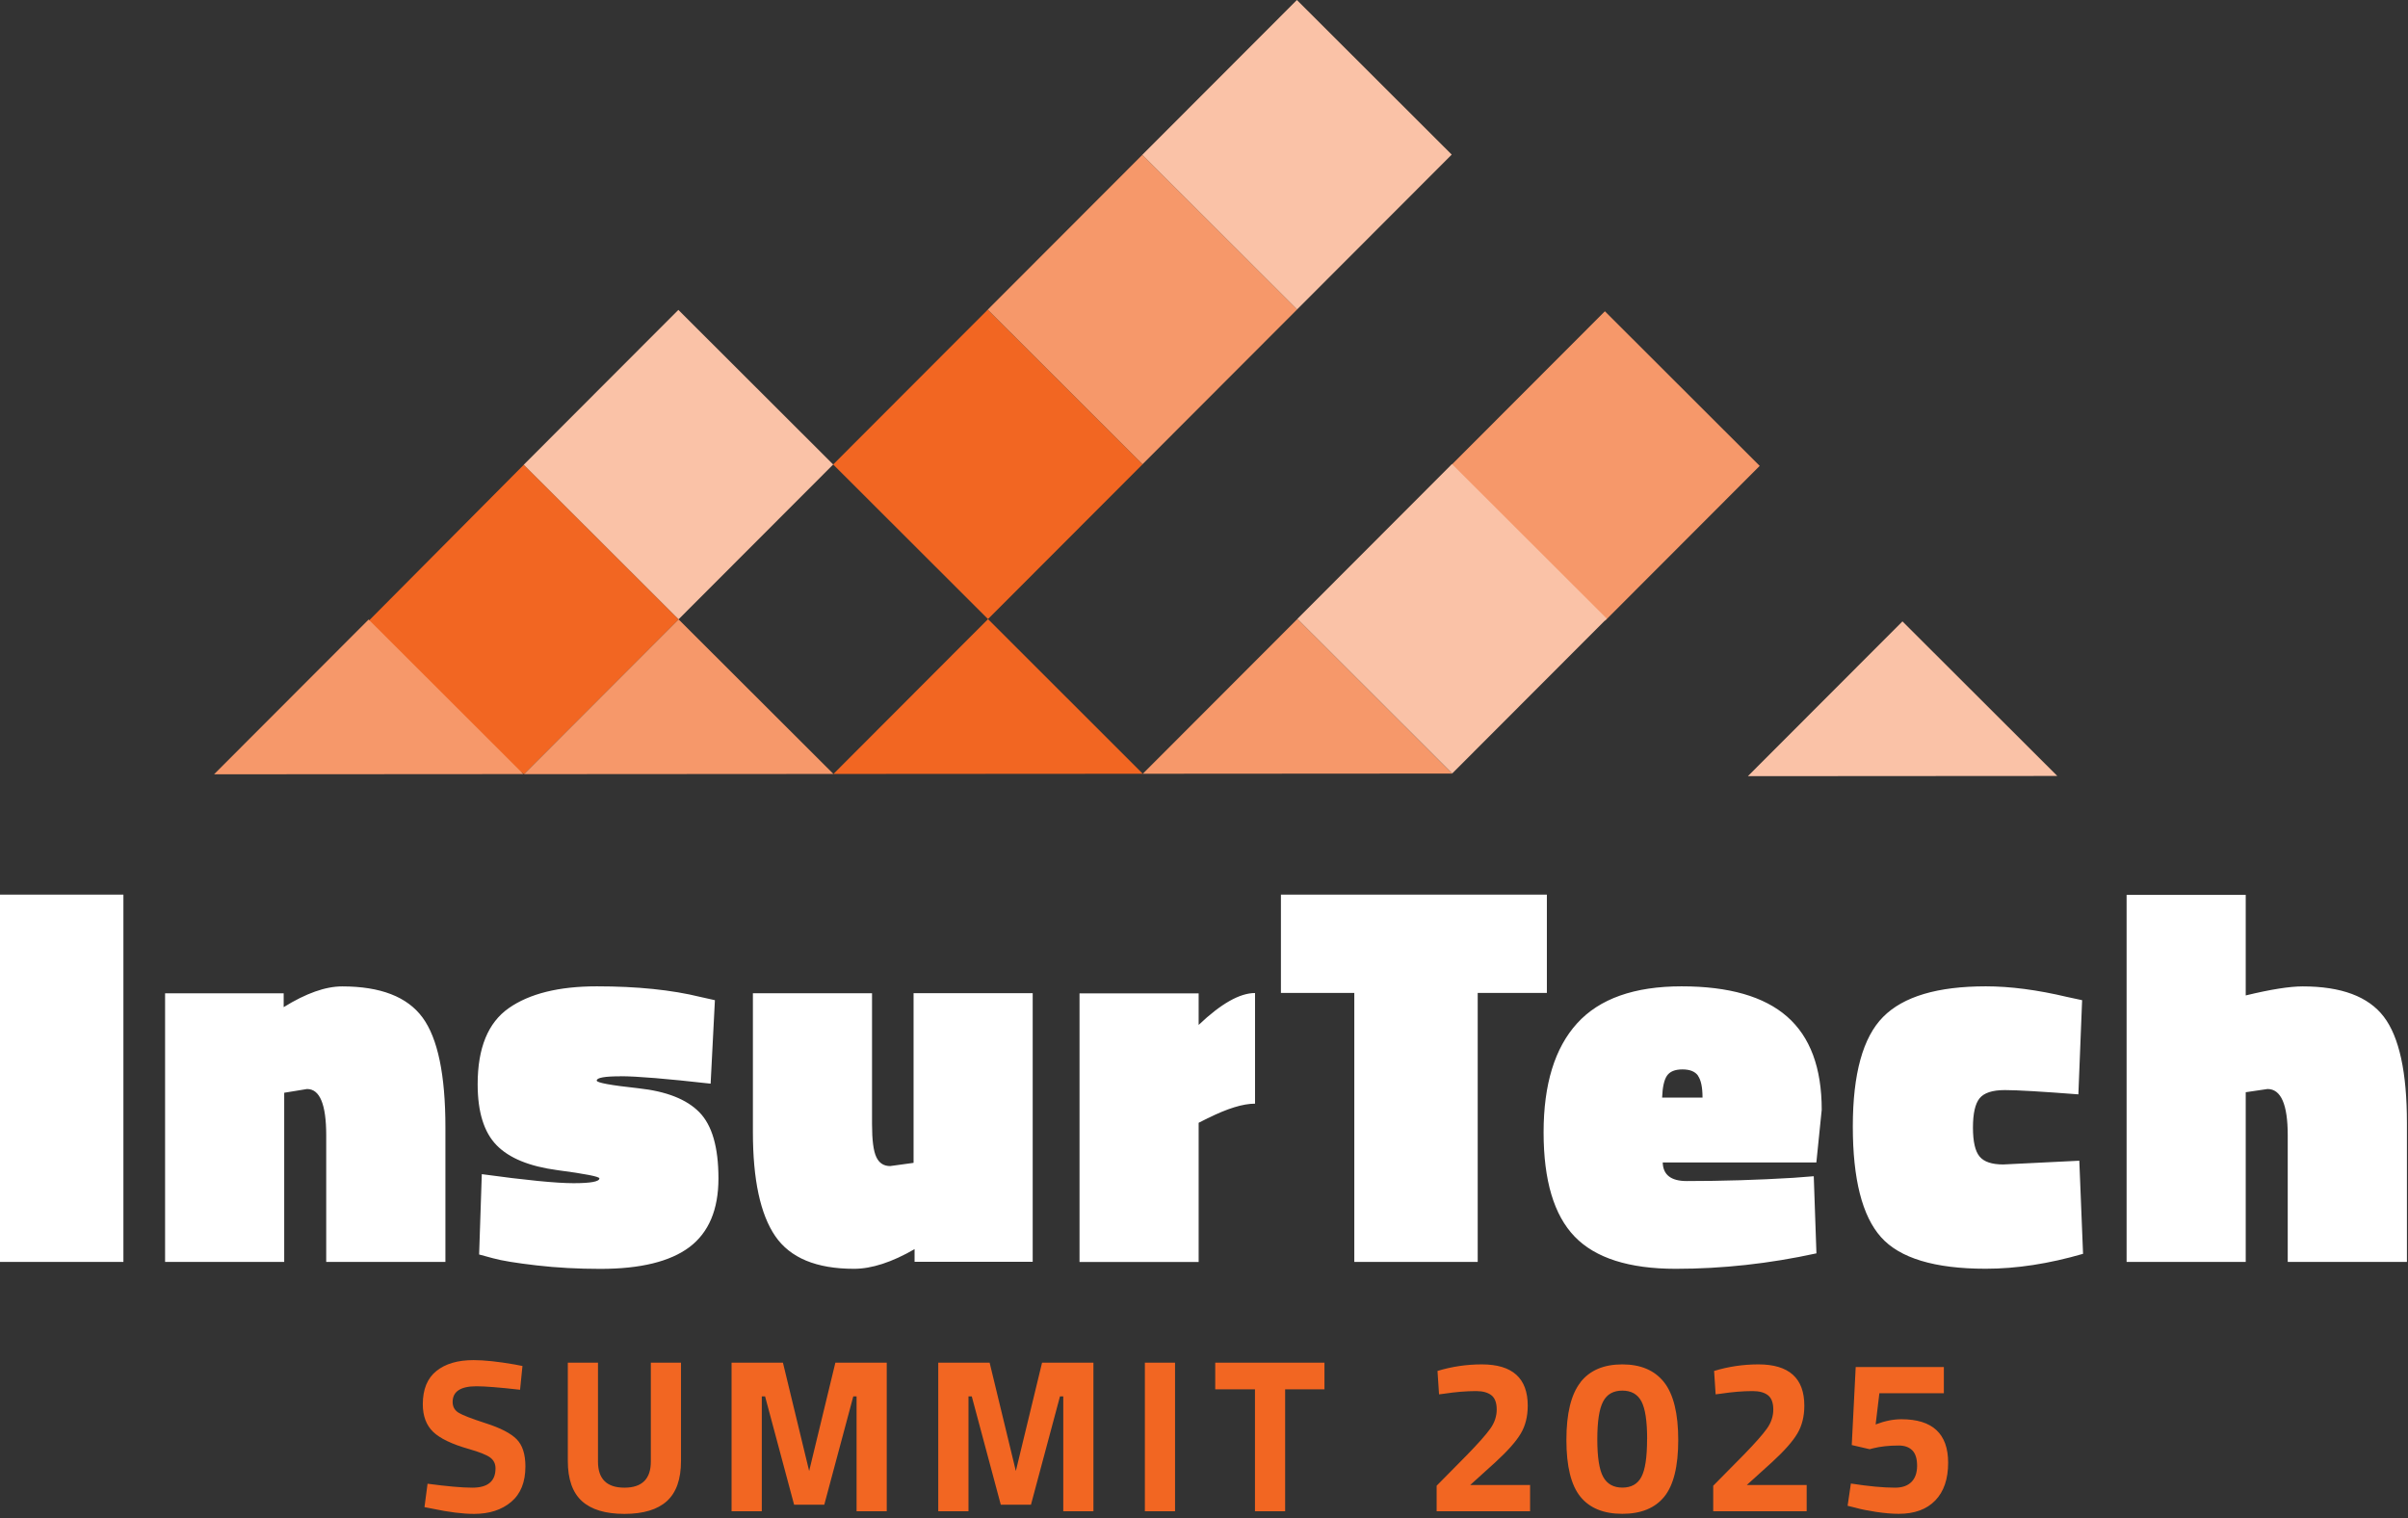
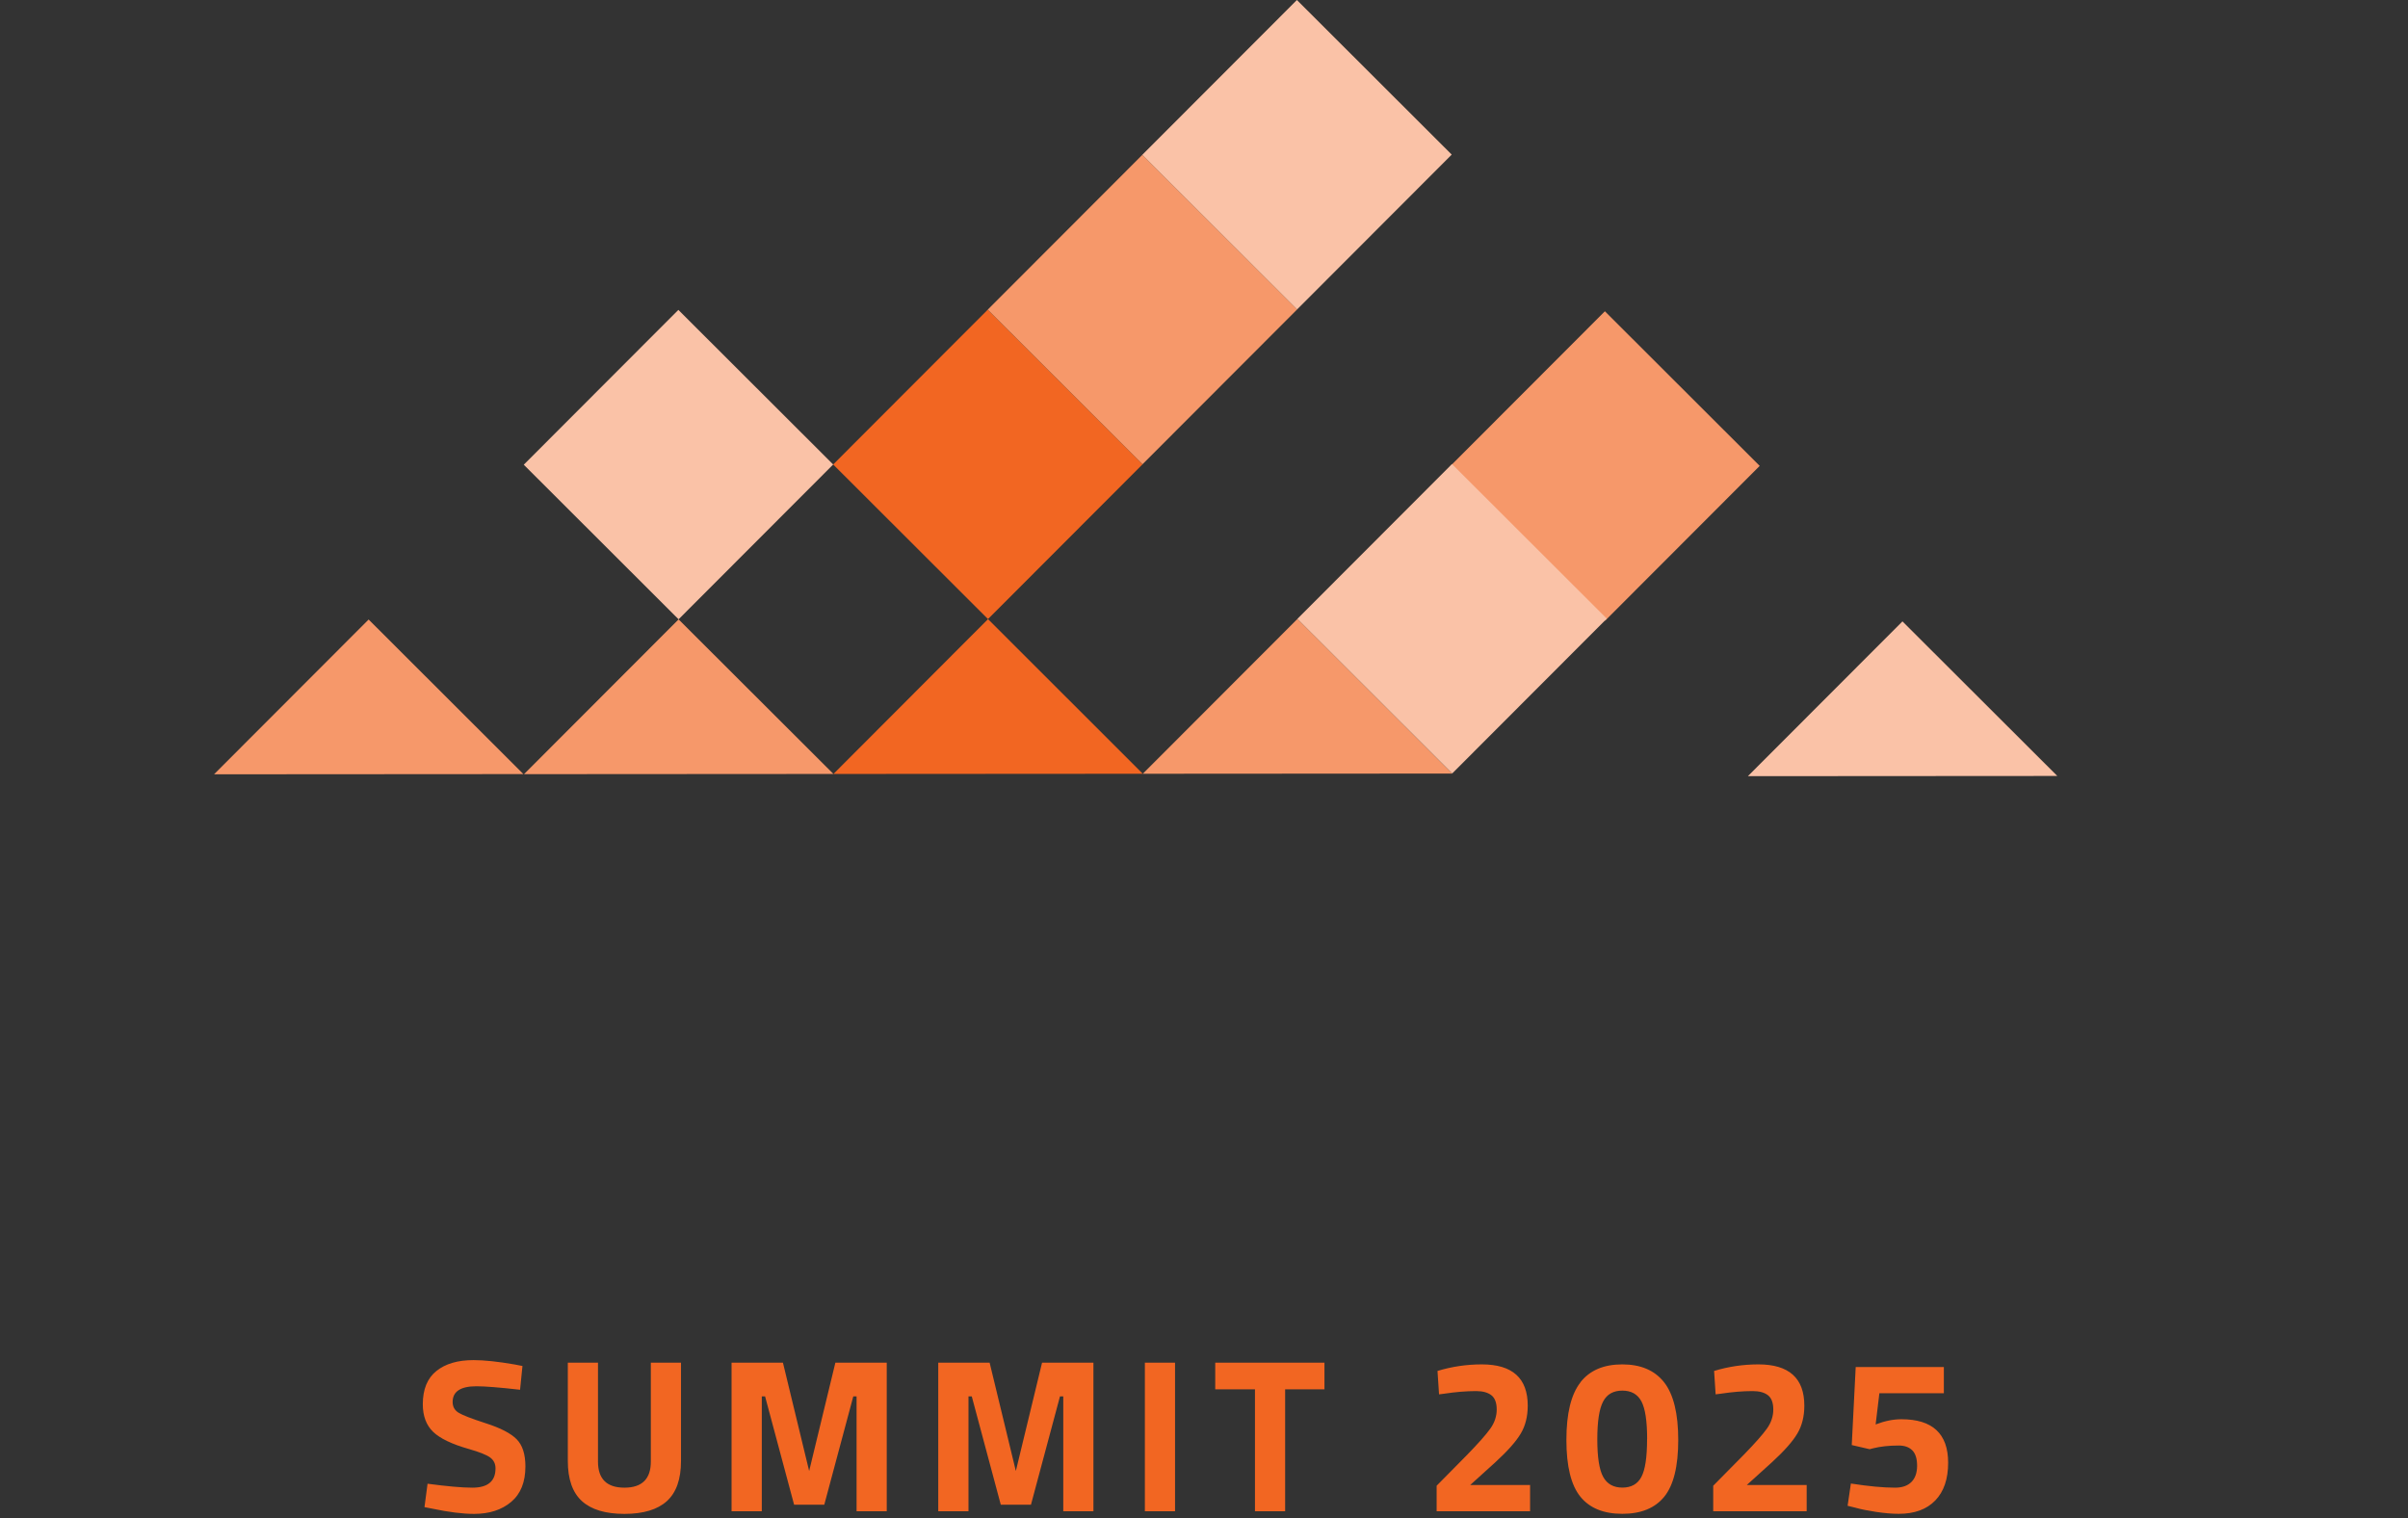
<svg xmlns="http://www.w3.org/2000/svg" width="360px" height="227px" viewBox="0 0 360 227" version="1.1">
  <rect x="0" y="0" width="360" height="227" fill="#333333" stroke="none" />
  <title>ivs-2025-logo-white</title>
  <g id="Page-1" stroke="none" stroke-width="1" fill="none" fill-rule="evenodd">
    <g id="ivs-2025-logo-white">
-       <path d="M77.73,207.769 C74.66,207.419 72.49,207.249 71.23,207.249 C68.86,207.249 67.67,208.029 67.67,209.599 C67.67,210.299 67.96,210.829 68.55,211.199 C69.14,211.569 70.52,212.099 72.68,212.799 C74.85,213.499 76.37,214.289 77.24,215.169 C78.11,216.049 78.55,217.409 78.55,219.239 C78.55,221.569 77.84,223.339 76.43,224.529 C75.01,225.729 73.16,226.329 70.88,226.329 C69.18,226.329 67.1,226.069 64.64,225.549 L63.46,225.319 L63.92,221.819 C66.84,222.209 69.07,222.409 70.62,222.409 C72.93,222.409 74.08,221.449 74.08,219.529 C74.08,218.829 73.81,218.289 73.28,217.899 C72.75,217.509 71.68,217.079 70.1,216.629 C67.57,215.909 65.79,215.059 64.76,214.069 C63.73,213.079 63.21,211.699 63.21,209.939 C63.21,207.719 63.88,206.059 65.24,204.969 C66.59,203.879 68.44,203.339 70.79,203.339 C72.4,203.339 74.45,203.559 76.93,203.989 L78.11,204.219 L77.75,207.779 L77.75,207.779 L77.73,207.769 Z M89.4,218.519 C89.4,221.109 90.72,222.409 93.35,222.409 C95.98,222.409 97.3,221.109 97.3,218.519 L97.3,203.719 L101.81,203.719 L101.81,218.419 C101.81,221.139 101.11,223.139 99.7,224.419 C98.3,225.689 96.18,226.329 93.35,226.329 C90.52,226.329 88.4,225.689 87,224.419 C85.6,223.149 84.89,221.149 84.89,218.419 L84.89,203.719 L89.4,203.719 L89.4,218.519 L89.4,218.519 Z M109.37,225.939 L109.37,203.719 L117.05,203.719 L120.97,219.919 L124.89,203.719 L132.57,203.719 L132.57,225.939 L128.06,225.939 L128.06,208.759 L127.57,208.759 L123.23,224.959 L118.72,224.959 L114.38,208.759 L113.89,208.759 L113.89,225.939 L109.38,225.939 L109.37,225.939 Z M140.27,225.939 L140.27,203.719 L147.95,203.719 L151.87,219.919 L155.79,203.719 L163.47,203.719 L163.47,225.939 L158.96,225.939 L158.96,208.759 L158.47,208.759 L154.13,224.959 L149.62,224.959 L145.28,208.759 L144.79,208.759 L144.79,225.939 L140.28,225.939 L140.27,225.939 Z M171.16,225.939 L171.16,203.719 L175.67,203.719 L175.67,225.939 L171.16,225.939 Z M181.68,207.709 L181.68,203.719 L198.01,203.719 L198.01,207.709 L192.13,207.709 L192.13,225.939 L187.62,225.939 L187.62,207.709 L181.67,207.709 L181.68,207.709 Z M228.76,225.939 L214.78,225.939 L214.78,222.119 L219.39,217.449 C221.02,215.769 222.16,214.489 222.8,213.589 C223.44,212.699 223.76,211.739 223.76,210.729 C223.76,209.719 223.49,208.999 222.96,208.589 C222.43,208.179 221.67,207.969 220.69,207.969 C219.23,207.969 217.64,208.099 215.92,208.359 L215.14,208.459 L214.91,204.959 C217.04,204.309 219.25,203.979 221.54,203.979 C226.11,203.979 228.4,206.039 228.4,210.149 C228.4,211.759 228.05,213.159 227.35,214.329 C226.65,215.509 225.39,216.929 223.56,218.609 L219.8,222.009 L228.75,222.009 L228.75,225.929 L228.76,225.939 Z M236.27,206.659 C237.67,204.869 239.76,203.979 242.53,203.979 C245.3,203.979 247.38,204.869 248.79,206.659 C250.19,208.449 250.9,211.319 250.9,215.269 C250.9,219.219 250.2,222.049 248.81,223.759 C247.42,225.469 245.33,226.319 242.54,226.319 C239.75,226.319 237.66,225.469 236.27,223.759 C234.88,222.049 234.18,219.219 234.18,215.269 C234.18,211.319 234.88,208.449 236.29,206.659 L236.27,206.659 Z M246.25,215.169 C246.25,212.479 245.97,210.599 245.4,209.519 C244.83,208.439 243.88,207.899 242.54,207.899 C241.2,207.899 240.24,208.439 239.67,209.529 C239.09,210.619 238.8,212.499 238.8,215.179 C238.8,217.859 239.09,219.729 239.68,220.799 C240.27,221.869 241.23,222.399 242.55,222.399 C243.87,222.399 244.83,221.869 245.39,220.799 C245.96,219.729 246.24,217.849 246.24,215.159 L246.25,215.169 Z M270.11,225.939 L256.13,225.939 L256.13,222.119 L260.74,217.449 C262.37,215.769 263.51,214.489 264.15,213.589 C264.79,212.699 265.11,211.739 265.11,210.729 C265.11,209.719 264.84,208.999 264.31,208.589 C263.78,208.179 263.02,207.969 262.04,207.969 C260.58,207.969 258.99,208.099 257.27,208.359 L256.49,208.459 L256.26,204.959 C258.39,204.309 260.6,203.979 262.89,203.979 C267.46,203.979 269.75,206.039 269.75,210.149 C269.75,211.759 269.4,213.159 268.7,214.329 C268,215.509 266.74,216.929 264.91,218.609 L261.15,222.009 L270.1,222.009 L270.1,225.929 L270.11,225.939 Z M290.61,204.369 L290.61,208.289 L280.97,208.289 L280.41,212.959 C281.76,212.439 283.04,212.179 284.26,212.179 C288.92,212.179 291.25,214.349 291.25,218.679 C291.25,221.119 290.61,222.999 289.32,224.329 C288.03,225.659 286.22,226.319 283.86,226.319 C282.86,226.319 281.72,226.219 280.45,226.029 C279.18,225.829 278.16,225.629 277.4,225.409 L276.22,225.119 L276.71,221.789 C279.34,222.199 281.54,222.409 283.31,222.409 C284.38,222.409 285.19,222.129 285.76,221.559 C286.33,220.989 286.61,220.179 286.61,219.129 C286.61,218.079 286.37,217.309 285.89,216.829 C285.41,216.349 284.74,216.109 283.86,216.109 C282.4,216.109 281.12,216.249 280.01,216.529 L279.52,216.659 L276.84,216.039 L277.43,204.379 L290.59,204.379 L290.61,204.369 Z" id="Summit-2025" fill="#F26622" />
-       <path d="M342.02,188.659 L342.02,169.729 C342.02,165.119 341.01,162.809 339,162.809 L335.74,163.289 L335.74,188.659 L317.93,188.659 L317.93,133.789 L335.74,133.789 L335.74,148.819 C339.45,147.919 342.29,147.469 344.25,147.469 C350.03,147.469 354.07,148.979 356.38,151.999 C358.69,155.019 359.84,160.319 359.84,167.899 L359.84,188.659 L342.03,188.659 L342.02,188.659 Z M299.73,162.969 C297.87,162.969 296.62,163.379 295.95,164.199 C295.29,165.019 294.96,166.479 294.96,168.569 C294.96,170.659 295.29,172.109 295.95,172.899 C296.61,173.699 297.79,174.089 299.49,174.089 L310.86,173.529 L311.42,187.449 C306.33,188.929 301.48,189.679 296.87,189.679 C289.24,189.679 284.01,188.099 281.21,184.949 C278.4,181.799 277,176.279 277,168.409 C277,160.539 278.51,155.079 281.53,152.029 C284.55,148.979 289.67,147.459 296.88,147.459 C300.54,147.459 304.59,147.989 309.05,149.049 L311.28,149.529 L310.72,163.609 C305.26,163.189 301.6,162.969 299.75,162.969 L299.73,162.969 Z M253.87,160.829 C253.42,160.189 252.64,159.879 251.52,159.879 C250.4,159.879 249.64,160.199 249.21,160.829 C248.78,161.469 248.55,162.549 248.49,164.089 L254.53,164.089 C254.53,162.549 254.3,161.469 253.85,160.829 L253.87,160.829 Z M271.56,173.789 L248.58,173.789 C248.63,175.649 249.83,176.569 252.16,176.569 C257.46,176.569 262.76,176.409 268.06,176.089 L271.16,175.849 L271.56,187.379 C264.51,188.919 257.5,189.689 250.53,189.689 C243.56,189.689 238.52,188.089 235.42,184.879 C232.32,181.669 230.77,176.479 230.77,169.289 C230.77,162.099 232.44,156.669 235.78,152.989 C239.12,149.309 244.33,147.459 251.4,147.459 C258.47,147.459 263.74,148.969 267.18,151.989 C270.63,155.009 272.35,159.649 272.35,165.909 L271.55,173.779 L271.56,173.789 Z M220.92,148.449 L220.92,188.659 L202.47,188.659 L202.47,148.449 L191.5,148.449 L191.5,133.749 L231.26,133.749 L231.26,148.449 L220.92,148.449 Z M180.63,167.139 L179.2,167.859 L179.2,188.669 L161.39,188.669 L161.39,148.509 L179.2,148.509 L179.2,153.229 C182.54,150.049 185.35,148.459 187.63,148.459 L187.63,164.999 C185.83,164.999 183.5,165.719 180.63,167.149 L180.63,167.139 Z M136.73,188.659 L136.73,186.749 C133.34,188.709 130.32,189.689 127.67,189.689 C122.05,189.689 118.13,188.059 115.9,184.799 C113.67,181.539 112.56,176.359 112.56,169.249 L112.56,148.489 L130.37,148.489 L130.37,168.049 C130.37,170.439 130.58,172.079 131.01,172.979 C131.43,173.879 132.12,174.329 133.08,174.329 L136.58,173.849 L136.58,148.479 L154.39,148.479 L154.39,188.639 L136.74,188.639 L136.73,188.659 Z M92.79,160.909 C90.4,160.909 89.21,161.119 89.21,161.549 C89.21,161.869 91.29,162.249 95.45,162.699 C99.61,163.149 102.65,164.339 104.55,166.279 C106.46,168.219 107.41,171.519 107.41,176.179 C107.41,180.839 105.96,184.259 103.08,186.439 C100.19,188.609 95.75,189.699 89.76,189.699 C86.42,189.699 83.24,189.529 80.22,189.179 C77.2,188.829 75.02,188.479 73.7,188.109 L71.63,187.549 L72.03,175.539 C78.6,176.439 83.17,176.889 85.75,176.889 C88.33,176.889 89.61,176.649 89.61,176.169 C89.61,175.909 87.51,175.489 83.33,174.939 C79.14,174.379 76.11,173.139 74.23,171.199 C72.35,169.269 71.41,166.229 71.41,162.089 C71.41,156.679 72.96,152.889 76.06,150.719 C79.16,148.549 83.55,147.459 89.22,147.459 C95.26,147.459 100.43,147.989 104.73,149.049 L106.88,149.529 L106.24,162.009 C99.67,161.269 95.19,160.899 92.8,160.899 L92.79,160.909 Z M48.77,188.659 L48.77,169.729 C48.77,165.119 47.82,162.809 45.91,162.809 L42.49,163.369 L42.49,188.659 L24.68,188.659 L24.68,148.499 L42.41,148.499 L42.41,150.569 C45.75,148.499 48.66,147.469 51.16,147.469 C56.88,147.469 60.89,149.019 63.17,152.119 C65.45,155.219 66.59,160.699 66.59,168.539 L66.59,188.659 L48.78,188.659 L48.77,188.659 Z M0,188.659 L0,133.749 L18.45,133.749 L18.45,188.659 L0,188.659 Z" id="Insurtech" fill="#FFFFFF" />
+       <path d="M77.73,207.769 C74.66,207.419 72.49,207.249 71.23,207.249 C68.86,207.249 67.67,208.029 67.67,209.599 C67.67,210.299 67.96,210.829 68.55,211.199 C69.14,211.569 70.52,212.099 72.68,212.799 C74.85,213.499 76.37,214.289 77.24,215.169 C78.11,216.049 78.55,217.409 78.55,219.239 C78.55,221.569 77.84,223.339 76.43,224.529 C75.01,225.729 73.16,226.329 70.88,226.329 C69.18,226.329 67.1,226.069 64.64,225.549 L63.46,225.319 L63.92,221.819 C66.84,222.209 69.07,222.409 70.62,222.409 C72.93,222.409 74.08,221.449 74.08,219.529 C74.08,218.829 73.81,218.289 73.28,217.899 C72.75,217.509 71.68,217.079 70.1,216.629 C67.57,215.909 65.79,215.059 64.76,214.069 C63.73,213.079 63.21,211.699 63.21,209.939 C63.21,207.719 63.88,206.059 65.24,204.969 C66.59,203.879 68.44,203.339 70.79,203.339 C72.4,203.339 74.45,203.559 76.93,203.989 L78.11,204.219 L77.75,207.779 L77.75,207.779 L77.73,207.769 Z M89.4,218.519 C89.4,221.109 90.72,222.409 93.35,222.409 C95.98,222.409 97.3,221.109 97.3,218.519 L97.3,203.719 L101.81,203.719 L101.81,218.419 C101.81,221.139 101.11,223.139 99.7,224.419 C98.3,225.689 96.18,226.329 93.35,226.329 C90.52,226.329 88.4,225.689 87,224.419 C85.6,223.149 84.89,221.149 84.89,218.419 L84.89,203.719 L89.4,203.719 L89.4,218.519 L89.4,218.519 Z M109.37,225.939 L109.37,203.719 L117.05,203.719 L120.97,219.919 L124.89,203.719 L132.57,203.719 L132.57,225.939 L128.06,225.939 L128.06,208.759 L127.57,208.759 L123.23,224.959 L118.72,224.959 L114.38,208.759 L113.89,208.759 L113.89,225.939 L109.38,225.939 L109.37,225.939 Z M140.27,225.939 L140.27,203.719 L147.95,203.719 L151.87,219.919 L155.79,203.719 L163.47,203.719 L163.47,225.939 L158.96,225.939 L158.96,208.759 L158.47,208.759 L154.13,224.959 L149.62,224.959 L145.28,208.759 L144.79,208.759 L144.79,225.939 L140.28,225.939 Z M171.16,225.939 L171.16,203.719 L175.67,203.719 L175.67,225.939 L171.16,225.939 Z M181.68,207.709 L181.68,203.719 L198.01,203.719 L198.01,207.709 L192.13,207.709 L192.13,225.939 L187.62,225.939 L187.62,207.709 L181.67,207.709 L181.68,207.709 Z M228.76,225.939 L214.78,225.939 L214.78,222.119 L219.39,217.449 C221.02,215.769 222.16,214.489 222.8,213.589 C223.44,212.699 223.76,211.739 223.76,210.729 C223.76,209.719 223.49,208.999 222.96,208.589 C222.43,208.179 221.67,207.969 220.69,207.969 C219.23,207.969 217.64,208.099 215.92,208.359 L215.14,208.459 L214.91,204.959 C217.04,204.309 219.25,203.979 221.54,203.979 C226.11,203.979 228.4,206.039 228.4,210.149 C228.4,211.759 228.05,213.159 227.35,214.329 C226.65,215.509 225.39,216.929 223.56,218.609 L219.8,222.009 L228.75,222.009 L228.75,225.929 L228.76,225.939 Z M236.27,206.659 C237.67,204.869 239.76,203.979 242.53,203.979 C245.3,203.979 247.38,204.869 248.79,206.659 C250.19,208.449 250.9,211.319 250.9,215.269 C250.9,219.219 250.2,222.049 248.81,223.759 C247.42,225.469 245.33,226.319 242.54,226.319 C239.75,226.319 237.66,225.469 236.27,223.759 C234.88,222.049 234.18,219.219 234.18,215.269 C234.18,211.319 234.88,208.449 236.29,206.659 L236.27,206.659 Z M246.25,215.169 C246.25,212.479 245.97,210.599 245.4,209.519 C244.83,208.439 243.88,207.899 242.54,207.899 C241.2,207.899 240.24,208.439 239.67,209.529 C239.09,210.619 238.8,212.499 238.8,215.179 C238.8,217.859 239.09,219.729 239.68,220.799 C240.27,221.869 241.23,222.399 242.55,222.399 C243.87,222.399 244.83,221.869 245.39,220.799 C245.96,219.729 246.24,217.849 246.24,215.159 L246.25,215.169 Z M270.11,225.939 L256.13,225.939 L256.13,222.119 L260.74,217.449 C262.37,215.769 263.51,214.489 264.15,213.589 C264.79,212.699 265.11,211.739 265.11,210.729 C265.11,209.719 264.84,208.999 264.31,208.589 C263.78,208.179 263.02,207.969 262.04,207.969 C260.58,207.969 258.99,208.099 257.27,208.359 L256.49,208.459 L256.26,204.959 C258.39,204.309 260.6,203.979 262.89,203.979 C267.46,203.979 269.75,206.039 269.75,210.149 C269.75,211.759 269.4,213.159 268.7,214.329 C268,215.509 266.74,216.929 264.91,218.609 L261.15,222.009 L270.1,222.009 L270.1,225.929 L270.11,225.939 Z M290.61,204.369 L290.61,208.289 L280.97,208.289 L280.41,212.959 C281.76,212.439 283.04,212.179 284.26,212.179 C288.92,212.179 291.25,214.349 291.25,218.679 C291.25,221.119 290.61,222.999 289.32,224.329 C288.03,225.659 286.22,226.319 283.86,226.319 C282.86,226.319 281.72,226.219 280.45,226.029 C279.18,225.829 278.16,225.629 277.4,225.409 L276.22,225.119 L276.71,221.789 C279.34,222.199 281.54,222.409 283.31,222.409 C284.38,222.409 285.19,222.129 285.76,221.559 C286.33,220.989 286.61,220.179 286.61,219.129 C286.61,218.079 286.37,217.309 285.89,216.829 C285.41,216.349 284.74,216.109 283.86,216.109 C282.4,216.109 281.12,216.249 280.01,216.529 L279.52,216.659 L276.84,216.039 L277.43,204.379 L290.59,204.379 L290.61,204.369 Z" id="Summit-2025" fill="#F26622" />
      <g id="Graphic" transform="translate(32, 0)">
-         <polygon id="Path" fill="#F26622" points="46.31 69.479 69.45 92.599 46.34 115.739 19.62 96.339" />
        <rect id="Rectangle" fill="#FAC2A7" transform="translate(69.433, 69.459) rotate(-45.04) translate(-69.433, -69.459)" x="53.078" y="53.104" width="32.71" height="32.71" />
        <polygon id="Path" fill="#F6986A" points="23.11 92.619 46.25 115.729 0 115.759" />
        <polygon id="Path" fill="#F6986A" points="69.45 92.599 92.6 115.709 46.34 115.739" />
        <rect id="Rectangle" fill="#F26622" transform="translate(115.69, 69.424) rotate(-45.04) translate(-115.69, -69.424)" x="99.335" y="53.069" width="32.71" height="32.71" />
        <rect id="Rectangle" fill="#F6986A" transform="translate(138.799, 46.273) rotate(-45.04) translate(-138.799, -46.273)" x="122.444" y="29.918" width="32.71" height="32.71" />
        <rect id="Rectangle" fill="#FAC2A7" transform="translate(161.905, 23.13) rotate(-45.04) translate(-161.905, -23.13)" x="145.55" y="6.774" width="32.71" height="32.71" />
        <polygon id="Path" fill="#F26622" points="115.71 92.559 138.85 115.679 92.6 115.709" />
-         <rect id="Rectangle" transform="translate(138.833, 92.53) rotate(-45.04) translate(-138.833, -92.53)" x="122.479" y="76.175" width="32.71" height="32.71" />
        <polygon id="Path" fill="#F6986A" points="161.97 92.529 185.11 115.649 138.85 115.679" />
        <rect id="Rectangle" fill="#F6986A" transform="translate(207.949, 69.667) rotate(-45.04) translate(-207.949, -69.667)" x="191.594" y="53.312" width="32.71" height="32.71" />
        <rect id="Rectangle" fill="#FAC2A7" transform="translate(185.09, 92.505) rotate(-45.04) translate(-185.09, -92.505)" x="168.735" y="76.15" width="32.71" height="32.71" />
        <polygon id="Path" fill="#FAC2A7" points="252.42 92.899 275.57 116.009 229.31 116.039" />
      </g>
    </g>
  </g>
</svg>